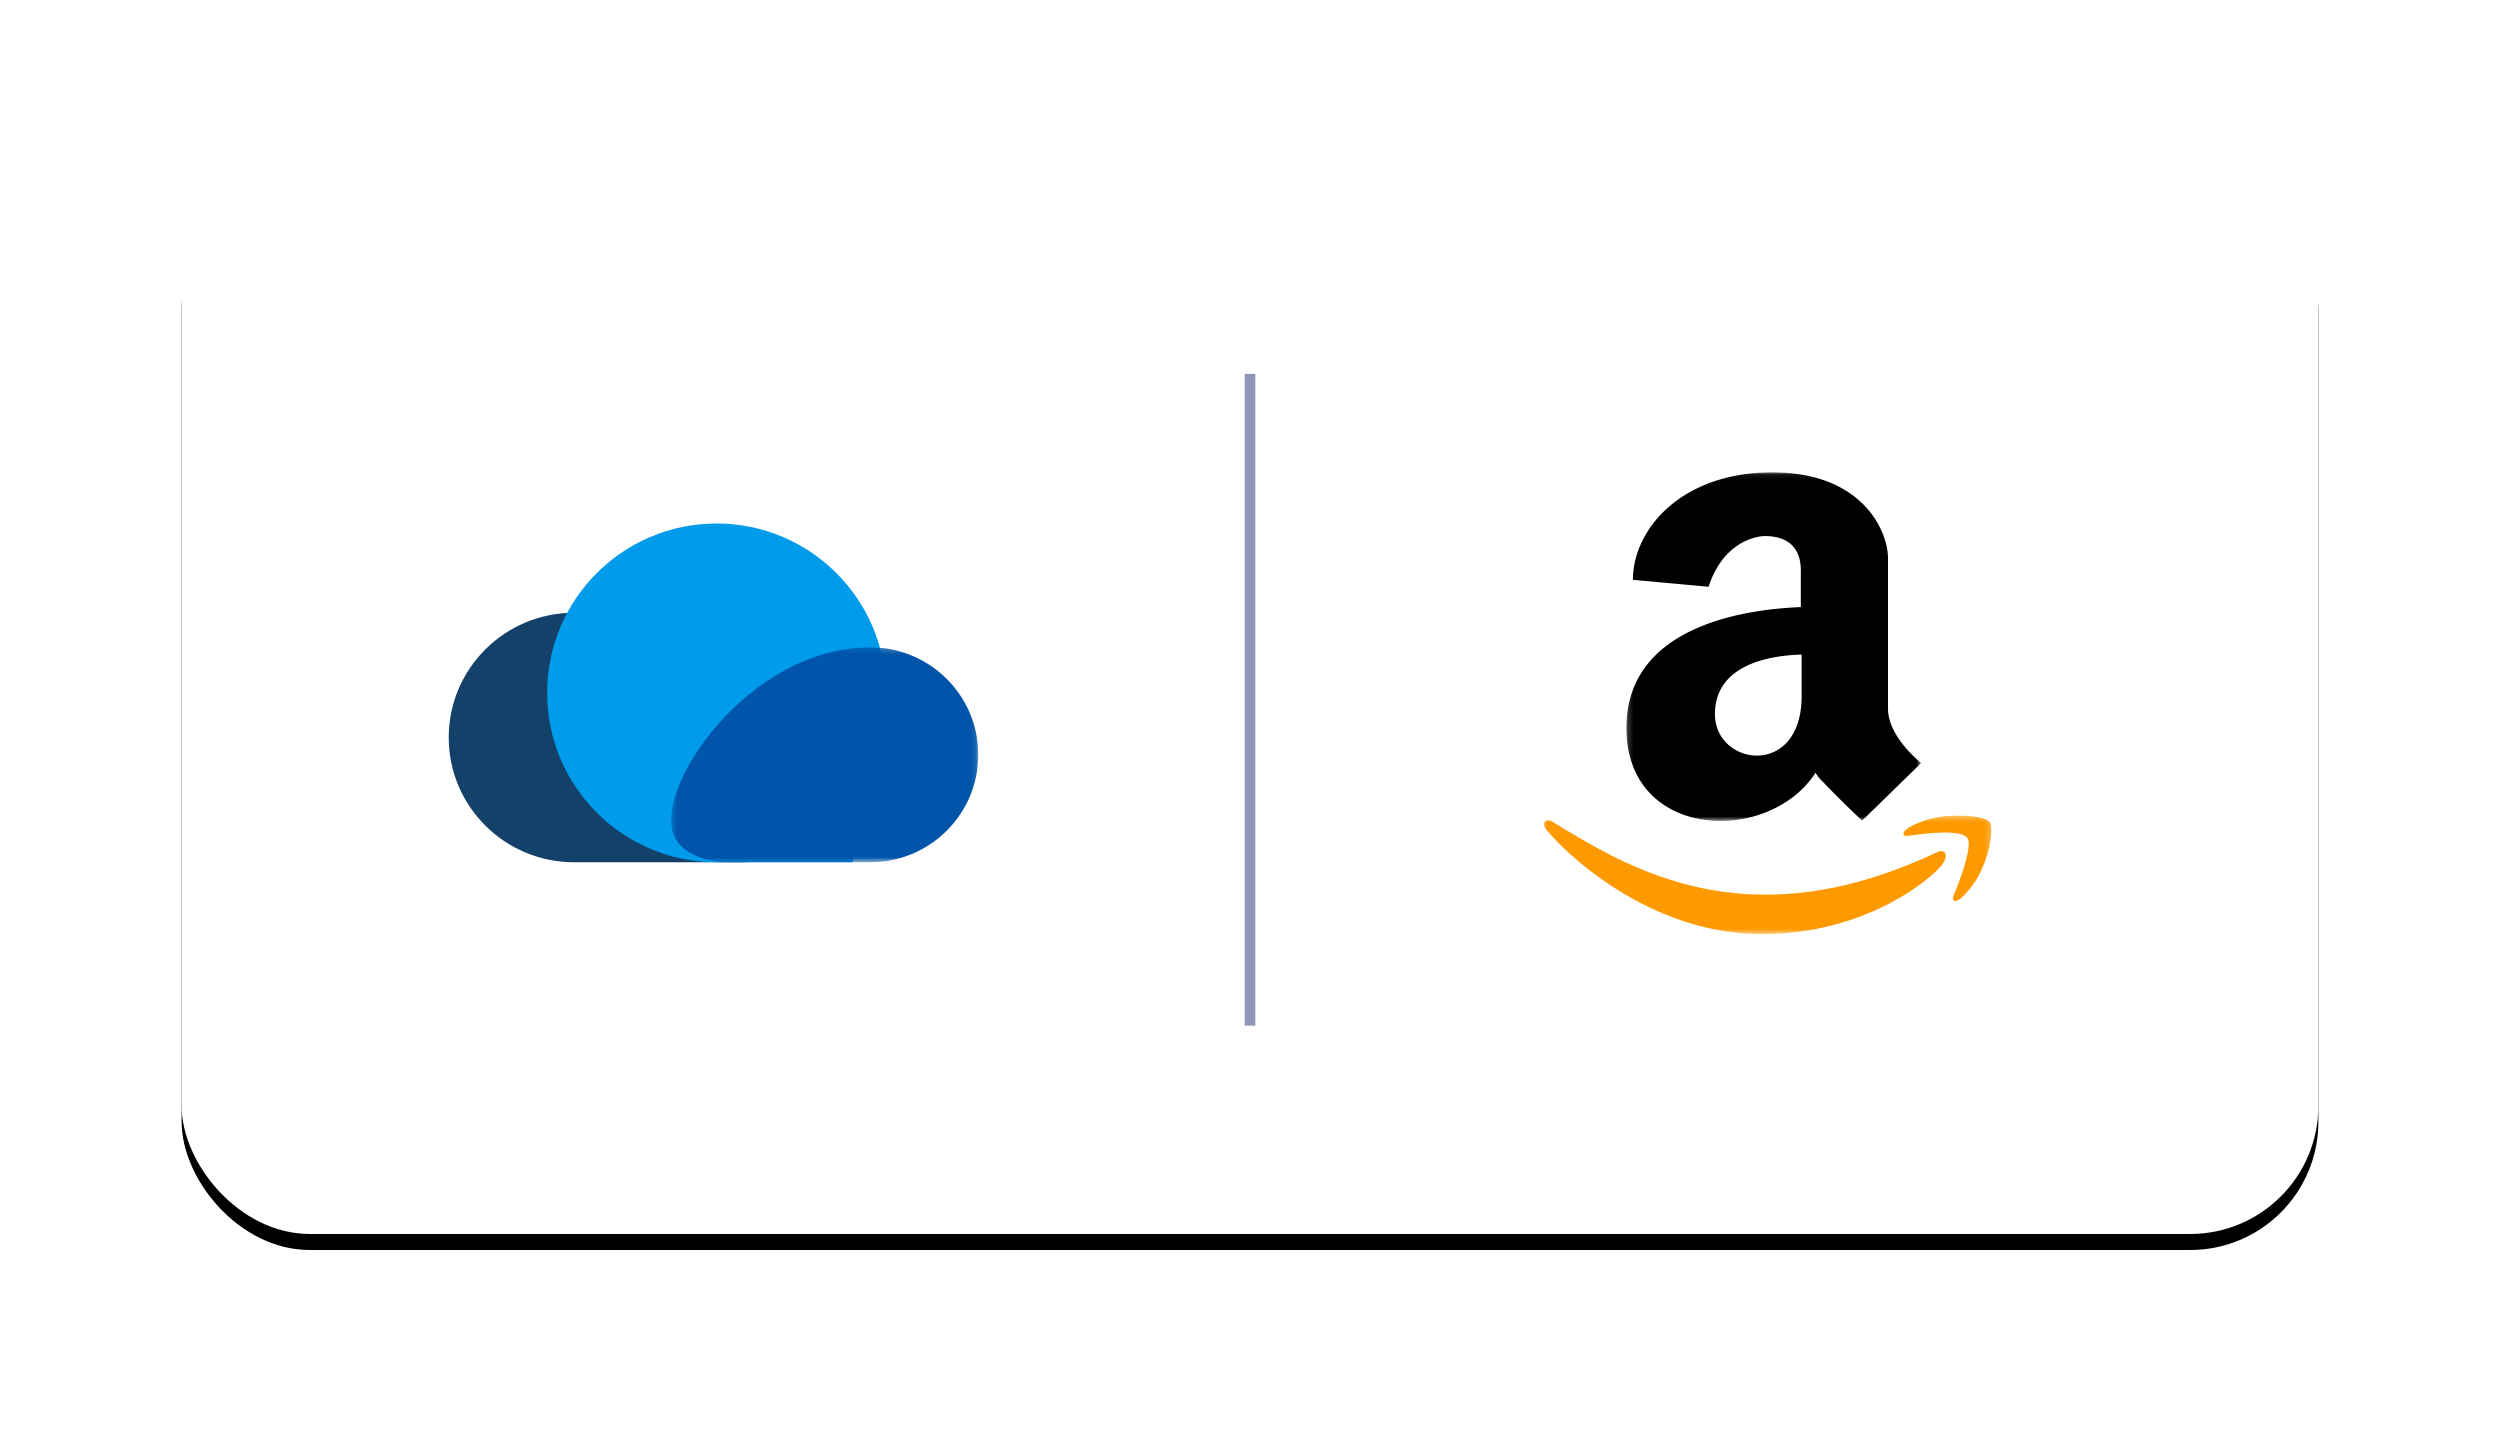
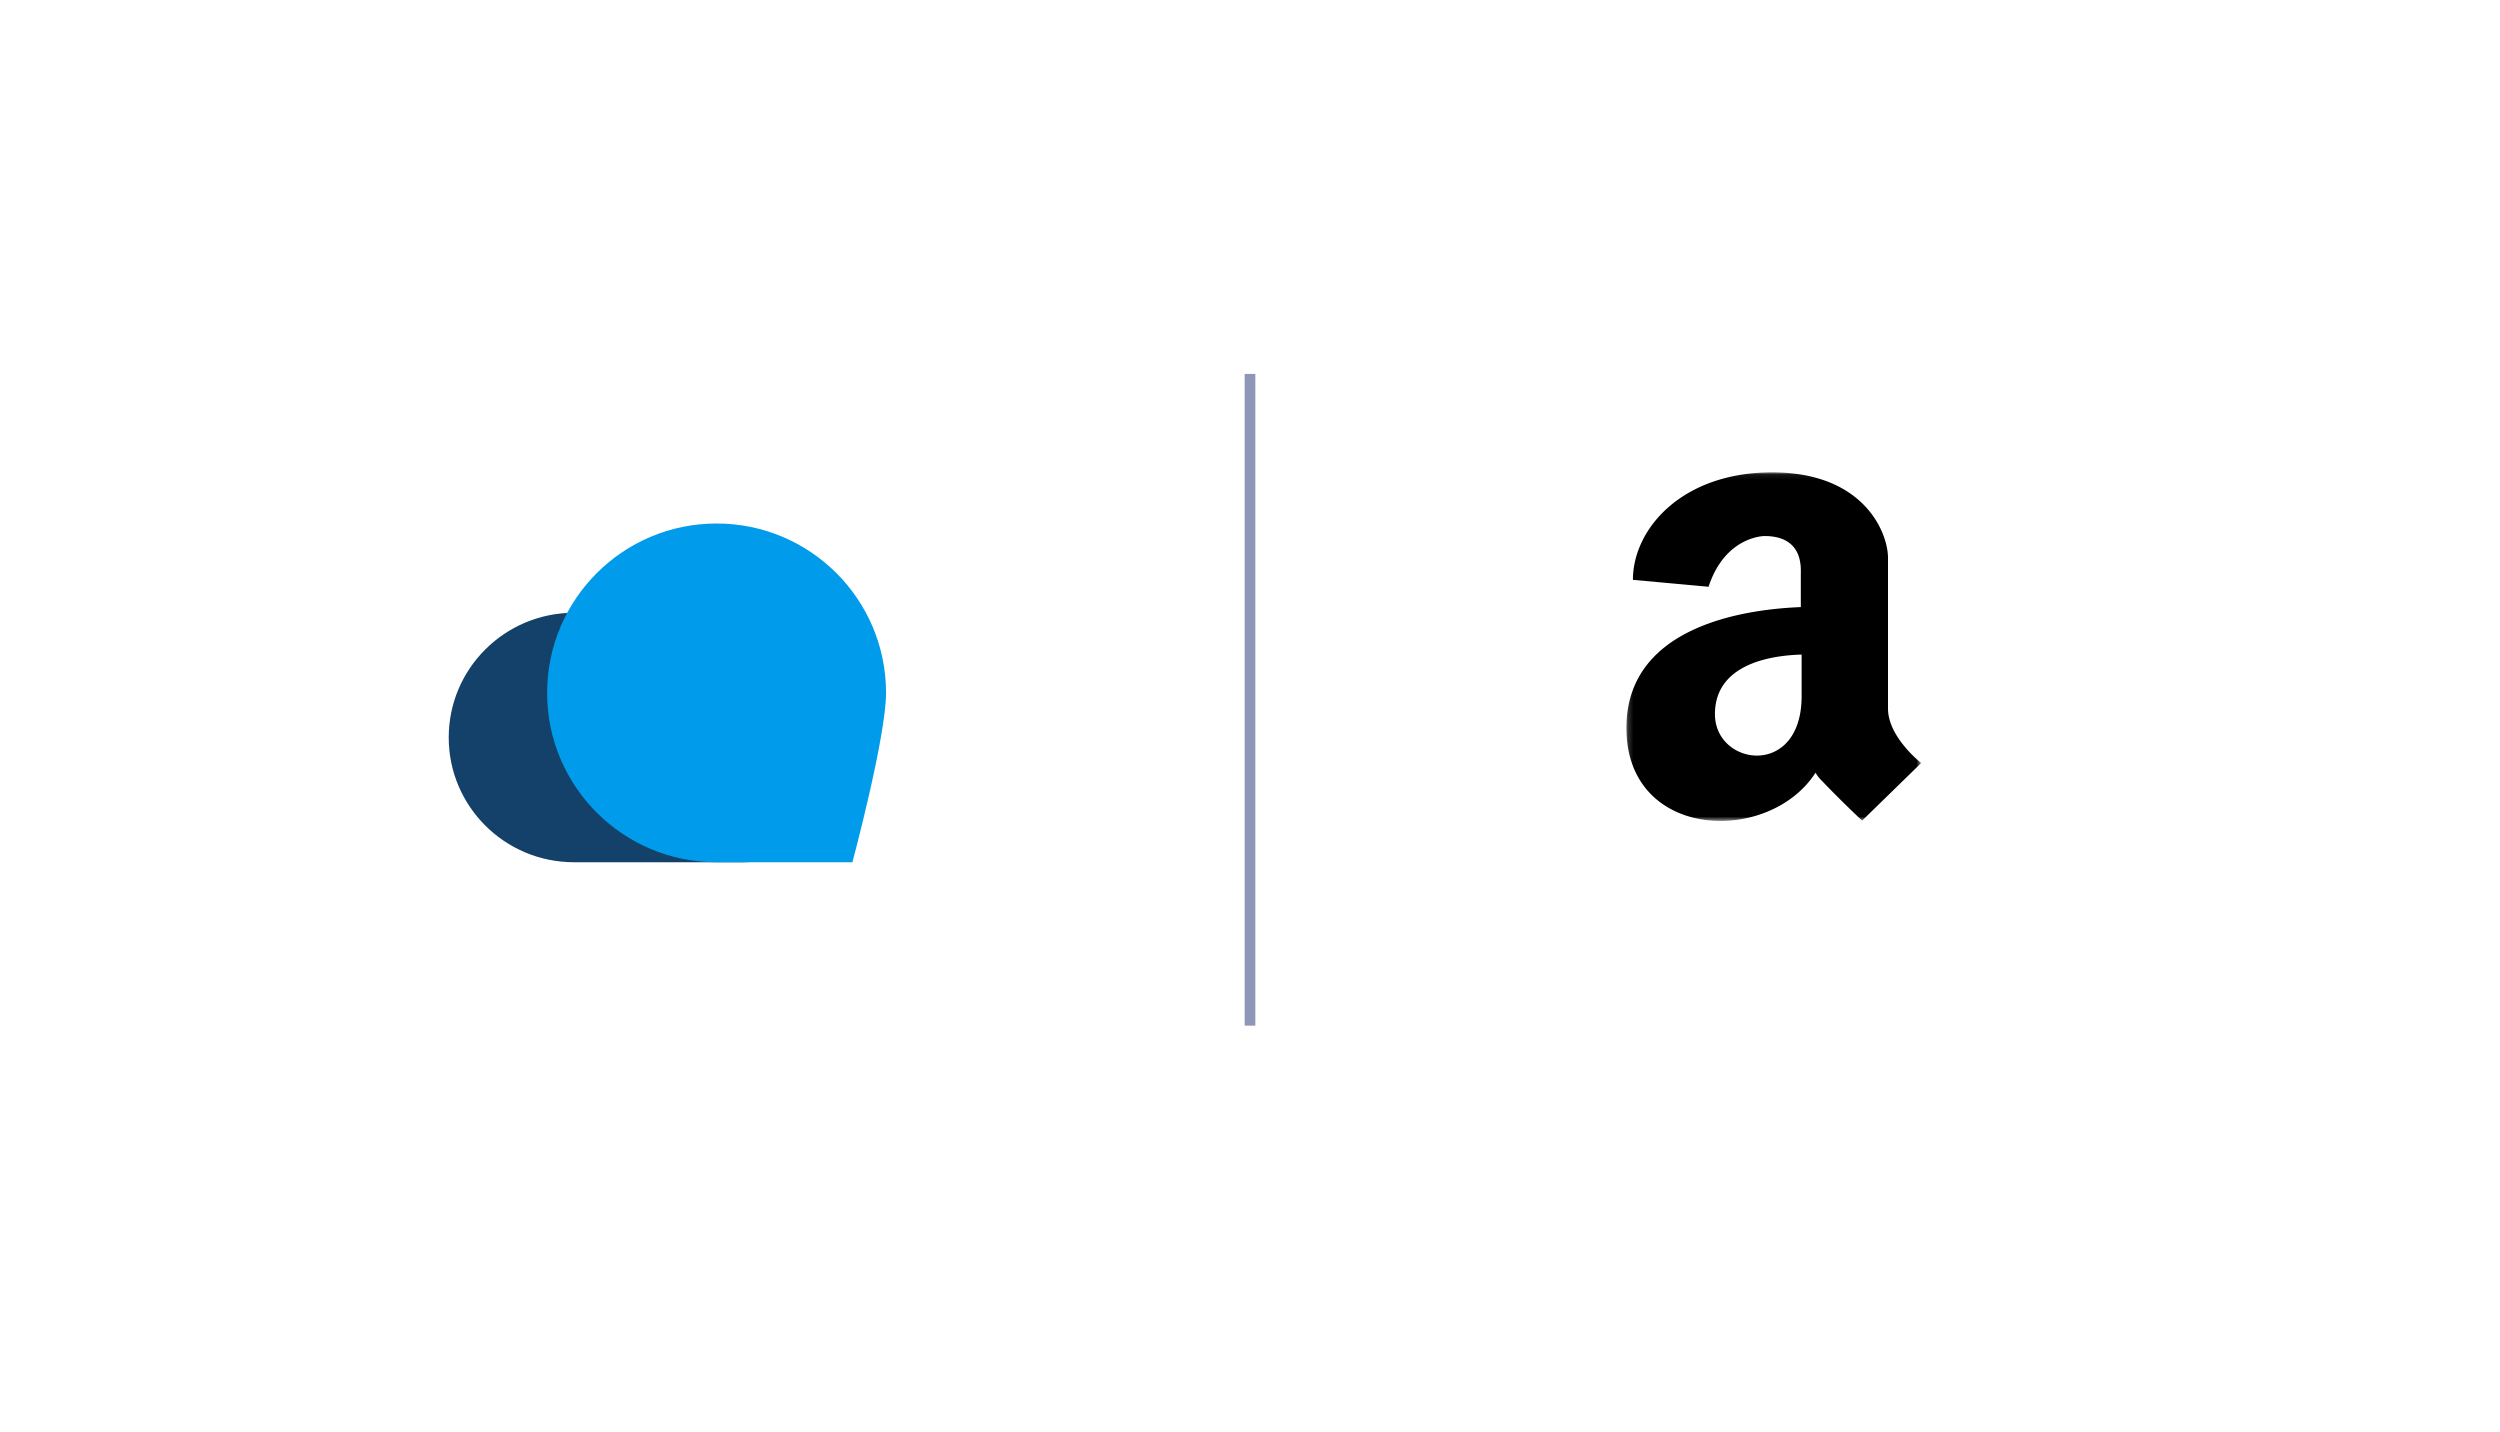
<svg xmlns="http://www.w3.org/2000/svg" xmlns:xlink="http://www.w3.org/1999/xlink" width="468" height="268" viewBox="0 0 468 268">
  <defs>
-     <path id="dhtgpgd8kc" d="M0 .305h83.79v22.171H0z" />
    <path id="47li2xfzue" d="M.197.073H55.38V65.33H.197z" />
-     <path id="2md3w4yprg" d="M.391.192h57.503v40.235H.391z" />
    <filter x="-13.1%" y="-24.8%" width="126.2%" height="152.5%" filterUnits="objectBoundingBox" id="6lz155ub9a">
      <feOffset dy="3" in="SourceAlpha" result="shadowOffsetOuter1" />
      <feGaussianBlur stdDeviation="17" in="shadowOffsetOuter1" result="shadowBlurOuter1" />
      <feColorMatrix values="0 0 0 0 0 0 0 0 0 0.2 0 0 0 0 1 0 0 0 0.15 0" in="shadowBlurOuter1" />
    </filter>
-     <rect id="o87alvn1kb" x="0" y="0" width="400" height="200" rx="24" />
  </defs>
  <g fill="none" fill-rule="evenodd">
    <g transform="translate(34 31)">
      <use fill="#000" filter="url(#6lz155ub9a)" xlink:href="#o87alvn1kb" />
      <use fill="#FFF" xlink:href="#o87alvn1kb" />
    </g>
    <g transform="translate(289 152.388)">
      <mask id="zq1eg7msqd" fill="#fff">
        <use xlink:href="#dhtgpgd8kc" />
      </mask>
      <path d="M83.516 1.58C82.571.288 77.728.114 74.622.461c-3.107.347-7.718 2.257-7.255 3.377.173.424.598.25 2.662 0 2.065-.251 8.046-.946 9.242.617 1.197 1.563-1.929 9.32-2.489 10.612-.559 1.293.174 1.563 1.293.695a15.8 15.8 0 0 0 4.13-5.962c1.311-2.933 2.006-7.178 1.311-8.22M73.503 7.195C37.827 24.04 15.715 9.974 1.553 1.407.684.808-.782 1.503.51 2.97c4.746 5.692 20.201 19.507 40.326 19.507 20.124 0 32.222-10.96 33.688-12.947 1.466-1.988.502-3.107-1.022-2.335" fill="#F90" mask="url(#zq1eg7msqd)" />
    </g>
    <g transform="translate(304.267 88.351)">
      <mask id="rpp4xgpaof" fill="#fff">
        <use xlink:href="#47li2xfzue" />
      </mask>
      <path d="M32.998 41.962c0 15.435-16.227 13.12-16.227 3.376 0-9.069 9.763-10.979 16.227-11.152v7.776zm0-16.671C23.582 25.638.197 28.32.197 47.924c0 21.07 26.685 21.938 35.406 8.374a6.313 6.313 0 0 0 1.216 1.543s3.183 3.376 7.505 7.429L55.38 54.484s-6.213-4.824-6.213-10.188V15.972c-.096-4.94-4.746-15.9-21.687-15.9-16.94 0-26.067 10.632-26.067 20.125l14.162 1.293c3.106-9.493 10.458-9.493 10.458-9.493 7.332 0 6.81 5.943 6.81 7.255v6.039h.155z" fill="#000" mask="url(#rpp4xgpaof)" />
    </g>
    <path d="M107.458 114.711C94.502 114.722 84 125.165 84 138.061c0 12.895 10.502 23.35 23.458 23.35h31.345s8.337.349 11.096-5.31c4.896-10.043-15.47-41.414-42.441-41.39" fill="#134169" />
    <path d="M165.868 129.707c0-17.51-14.203-31.707-31.722-31.707-17.52 0-31.723 14.196-31.723 31.707 0 17.512 14.203 31.707 31.723 31.707h25.425s6.297-23.472 6.297-31.707" fill="#009ceb" />
    <g transform="translate(125.24 120.988)">
      <mask id="ds3wx2klvh" fill="#fff">
        <use xlink:href="#2md3w4yprg" />
      </mask>
      <path d="M37.683.192c11.162.01 20.211 9.006 20.211 20.117s-9.049 20.118-20.211 20.118H10.677s-7.052.026-9.56-4.575C-3.49 27.398 14.444.172 37.683.192" fill="#0055aa" mask="url(#ds3wx2klvh)" />
    </g>
    <path stroke="#8F97B7" stroke-width="2" stroke-linecap="square" d="M234 71v120" />
  </g>
</svg>